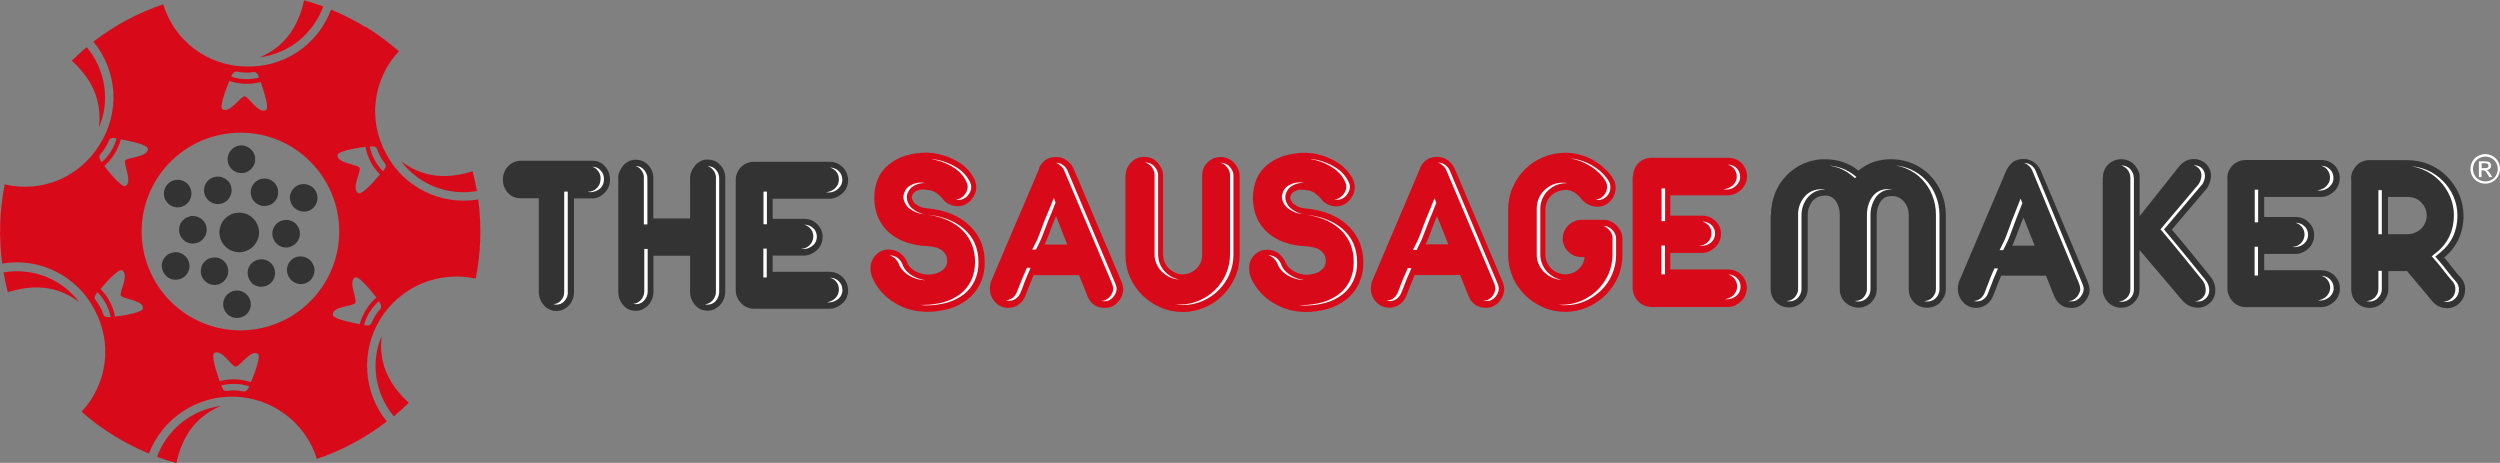
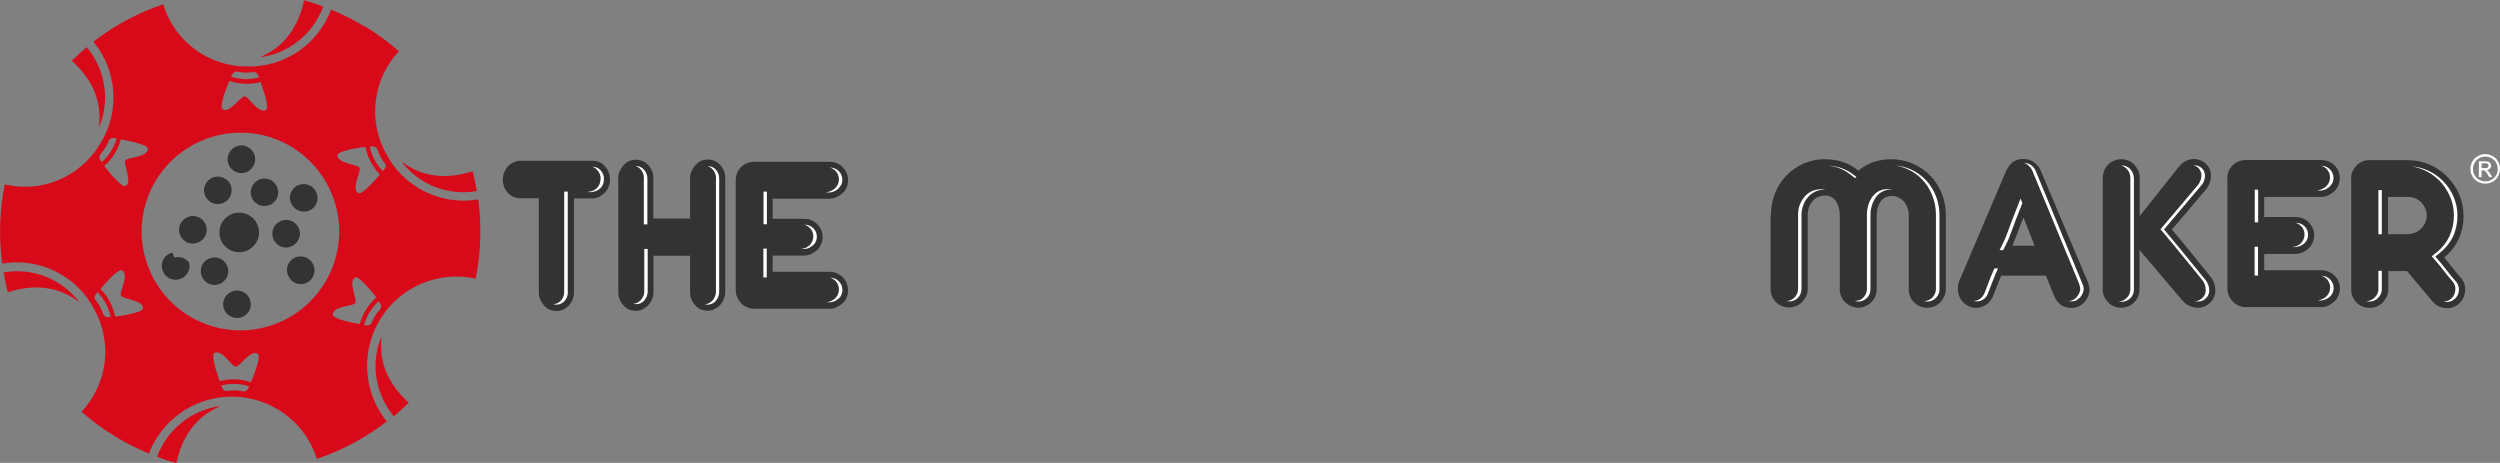
<svg xmlns="http://www.w3.org/2000/svg" viewBox="0 0 169.22 31.33" data-name="Layer 2" id="Layer_2">
  <rect x="0" y="0" width="169.22" height="31.33" fill="#808080" stroke="none" />
  <defs>
    <style>
      .cls-1 {
        fill: #333;
      }

      .cls-2 {
        fill: #d80a1a;
      }

      .cls-2, .cls-3 {
        fill-rule: evenodd;
      }

      .cls-3 {
        fill: #fff;
      }
    </style>
  </defs>
  <g data-name="Layer 2" id="Layer_2-2">
    <g>
      <path d="m35.23,13.42c-.16,0-.32-.03-.46-.09-.15-.06-.28-.16-.39-.28-.23-.24-.35-.57-.34-.9,0-.17.03-.33.09-.48.11-.3.34-.55.63-.68.15-.07.31-.11.47-.11h4.87c.16,0,.32.03.46.09.15.06.28.16.38.28.23.24.35.57.35.9,0,.17-.03.33-.09.49-.06.15-.15.28-.26.4-.11.11-.24.21-.38.28-.14.07-.3.11-.46.11h-1.25v6.35c0,.33-.12.66-.35.9-.11.12-.24.21-.38.28-.15.06-.3.09-.46.09-.16,0-.32-.03-.46-.1-.14-.06-.27-.15-.37-.27-.11-.12-.2-.26-.26-.41-.07-.16-.1-.33-.1-.5v-6.35h-1.24Zm14.57-1.22c0-.16.03-.33.09-.48.06-.15.15-.29.27-.41.12-.12.25-.21.41-.27.15-.06.32-.09.48-.09h5.11c.21,0,.41.05.59.15.18.1.34.24.45.41.11.17.18.37.2.57.02.21-.01.41-.09.6-.06.15-.15.28-.27.39-.12.11-.25.2-.4.27-.15.07-.32.11-.48.11h-3.86v1.36h2.13c.16,0,.33.03.48.09.15.06.29.15.4.27.12.11.21.25.28.4.06.15.1.31.09.48,0,.17-.03.33-.1.48-.06.15-.16.28-.27.39-.12.11-.25.2-.4.27-.15.07-.32.11-.48.11h-2.13v1.1h3.86c.21,0,.41.05.59.15.18.1.34.24.45.41.11.17.18.37.2.57.02.21-.01.41-.09.6-.06.15-.15.28-.27.39-.12.11-.25.2-.4.27-.15.07-.32.11-.48.11h-5.11c-.17,0-.33-.03-.48-.1-.15-.06-.28-.15-.39-.26-.11-.12-.21-.25-.27-.4-.07-.15-.11-.32-.11-.49v-7.45Zm-7.96-.11c0-.17.03-.34.1-.49.07-.15.15-.28.26-.41.1-.12.23-.21.37-.28.14-.07.3-.1.46-.1.16,0,.31.03.46.09.15.06.28.16.38.27.12.12.21.26.27.42.06.15.09.32.08.49v2.71h2.49v-2.71c0-.17.03-.34.1-.49.06-.15.15-.28.26-.41.1-.12.23-.21.37-.28.14-.07.3-.1.46-.1.16,0,.32.03.46.09.15.06.28.16.39.28.23.24.35.57.34.9v7.68c0,.17-.03.34-.1.5-.06.15-.15.29-.26.41-.11.11-.24.2-.38.27-.14.07-.3.1-.45.1-.16,0-.32-.03-.46-.09-.15-.06-.28-.16-.38-.28-.23-.24-.35-.57-.35-.9v-2.45h-2.48v2.45c0,.17-.03.34-.1.5-.06.15-.15.29-.26.41-.11.11-.24.2-.38.27-.14.07-.3.1-.45.1-.16,0-.32-.03-.46-.09-.15-.06-.28-.16-.38-.28-.23-.24-.35-.57-.35-.9v-7.68Z" class="cls-1" />
      <path d="m47.7,20.59c.07.02.14.03.21.03.1,0,.19-.02.28-.06.09-.04.18-.1.24-.17.08-.08.14-.18.18-.28.04-.1.07-.22.07-.33v-7.68c0-.11-.01-.22-.05-.33-.04-.11-.1-.2-.17-.28-.07-.08-.15-.14-.24-.18-.09-.04-.19-.06-.29-.06h-.03c.13.04.24.11.33.21.08.08.14.18.18.28.04.1.06.22.05.33v7.68c0,.11-.02.23-.07.33-.04.1-.1.2-.18.28-.07.07-.15.13-.24.17-.08.04-.16.06-.25.06m-3.9-5.39v-3.11c0-.11-.01-.22-.06-.33-.04-.1-.1-.2-.18-.28-.07-.08-.15-.14-.24-.18-.09-.04-.19-.06-.29-.06h-.03c.13.04.24.11.33.21.08.08.14.18.18.28.04.1.06.22.05.33v3.13h.23Zm-6.34,5.39c.06.02.13.03.19.03.1,0,.2-.02.29-.06.09-.04.18-.1.24-.18.08-.08.14-.18.18-.28.04-.1.06-.22.05-.33v-6.8h-.24v6.77c0,.11-.01.22-.05.33-.04.1-.1.2-.18.28-.06.07-.14.13-.22.17-.09.04-.18.06-.27.06m2.32-7.59c.15.03.31.02.46-.03.15-.04.28-.12.4-.23.07-.07.13-.16.17-.26.04-.1.06-.22.06-.33,0-.11-.01-.22-.05-.33-.04-.11-.1-.2-.18-.28-.07-.08-.15-.14-.24-.18-.09-.04-.19-.06-.29-.06h-.03c.13.04.25.11.33.21.08.08.14.18.18.28.04.1.06.22.05.33,0,.11-.02.22-.06.33-.06.16-.17.29-.31.39-.14.1-.31.15-.48.15m16.1.03c.21.04.42.02.61-.08.19-.09.34-.25.44-.44.05-.13.08-.26.06-.4-.01-.14-.06-.27-.13-.38-.08-.11-.18-.21-.3-.27s-.26-.1-.39-.09h-.01c.14.03.27.11.37.21.12.12.19.26.22.43.03.16.01.33-.05.48-.07.15-.19.29-.33.38s-.31.15-.48.16Zm.06,7.45c.18.02.36,0,.53-.07.11-.05.2-.11.29-.19.08-.07.14-.16.18-.26.04-.1.07-.21.06-.31,0-.11-.02-.22-.06-.32-.04-.1-.1-.19-.18-.27-.08-.08-.17-.14-.27-.18-.1-.04-.21-.06-.32-.06h-.01c.14.03.27.11.37.21.11.12.19.26.22.43.03.16.01.33-.05.48-.07.15-.17.28-.31.37-.13.09-.29.15-.45.17m-4.06-1.68v-1.95h-.23v1.95h.23Zm2.35-1.93c.17.02.35,0,.51-.07.1-.05.2-.11.29-.19.08-.07.14-.16.18-.26.04-.1.06-.2.06-.31,0-.11-.02-.21-.06-.31-.04-.1-.1-.19-.18-.26-.08-.08-.17-.14-.27-.18-.1-.04-.21-.06-.32-.06h-.02c.14.04.27.11.37.22.08.07.14.16.18.26.04.1.06.2.06.31,0,.11-.02.21-.06.31-.06.15-.16.28-.29.37-.13.1-.28.15-.44.16m-2.35-1.66v-2.21h-.23v2.21h.23Zm-9.05,5.38c.07.02.14.03.21.03.1,0,.19-.02.28-.06.09-.04.18-.1.24-.17.07-.08.13-.18.18-.28.04-.1.07-.22.07-.33v-2.9h-.23v2.87c0,.11-.02.23-.07.33-.04.1-.1.2-.18.28-.07.07-.15.13-.24.17-.08.04-.17.06-.25.06Z" class="cls-3" />
-       <path d="m61.42,17.82c.12.23.3.41.53.53.25.14.52.22.8.24.06,0,.17,0,.31-.02.16-.02.31-.06.46-.12.16-.07.3-.16.41-.29.12-.14.18-.31.18-.5,0-.16-.03-.32-.12-.46-.07-.12-.18-.22-.3-.3-.13-.08-.28-.14-.43-.17-.17-.04-.35-.06-.52-.07-.48-.02-.96-.1-1.41-.26-.41-.14-.8-.36-1.13-.64-.32-.28-.58-.62-.75-1.01-.19-.43-.28-.9-.27-1.38,0-.44.08-.87.25-1.28.16-.37.41-.69.73-.95.33-.27.71-.47,1.12-.6.47-.14.97-.21,1.46-.21.02,0,.15.01.38.03.29.03.57.1.85.19.36.12.71.29,1.03.5.37.24.68.58.9.96.05.09.09.19.12.29.04.12.06.25.06.38,0,.15-.03.3-.09.44-.06.15-.15.29-.25.41-.11.13-.25.23-.4.31-.16.08-.33.12-.51.12-.19,0-.38-.04-.55-.12-.17-.07-.33-.19-.44-.34-.13-.17-.29-.31-.47-.44-.19-.13-.41-.2-.64-.21-.27-.06-.55-.02-.79.13-.06.04-.11.1-.15.16-.04.06-.06.14-.07.21,0,.1.04.2.09.28.05.09.12.16.21.21.21.16.46.25.73.26.51.04,1.02.15,1.51.33.46.17.88.41,1.25.73.36.31.64.68.84,1.11.21.46.31.97.3,1.48.01.51-.09,1.01-.31,1.47-.2.41-.49.77-.85,1.05-.37.29-.8.5-1.25.63-.5.14-1.01.21-1.53.21-.1,0-.3-.02-.6-.05-.35-.05-.69-.14-1.01-.28-.41-.18-.79-.41-1.12-.7-.41-.37-.74-.82-.95-1.33-.07-.19-.11-.38-.11-.58,0-.17.02-.33.09-.49.06-.15.15-.3.27-.42.11-.12.25-.21.4-.28.15-.06.31-.09.48-.09.29,0,.58.09.8.27.22.17.38.4.48.67m49.1-5.89c0-.17.03-.33.09-.49.06-.15.16-.3.27-.41.12-.12.26-.21.41-.27s.32-.09.49-.09h5.18c.17,0,.33.03.49.09.15.06.3.16.41.27.12.12.21.26.28.41.06.16.09.32.09.49,0,.17-.03.33-.1.48-.06.15-.16.29-.28.41-.12.11-.26.21-.41.28-.15.07-.32.11-.49.11h-3.91v1.38h2.16c.17,0,.33.03.49.09.15.06.29.16.41.27.12.11.22.25.28.4.06.15.1.32.09.48,0,.17-.03.33-.1.48-.06.15-.16.29-.28.41-.12.11-.26.21-.4.28-.15.07-.32.11-.49.11h-2.16v1.12h3.91c.17,0,.33.03.49.09s.3.16.41.27c.12.12.21.26.28.41.06.15.09.32.09.49,0,.17-.03.33-.1.48-.06.15-.16.29-.28.41-.12.11-.26.21-.4.28-.15.07-.32.11-.49.11h-5.18c-.17,0-.34-.03-.49-.1-.15-.06-.28-.15-.4-.27-.12-.12-.21-.25-.28-.41-.07-.16-.11-.33-.11-.5v-7.56Zm-1.98,2.94c.18,0,.35.04.51.12.15.08.28.18.4.31.11.12.2.26.26.41.06.13.09.28.09.42v1.13c0,.51-.1,1.02-.31,1.49-.2.45-.48.87-.83,1.21-.36.35-.77.63-1.23.83-.47.2-.98.31-1.5.31s-1.03-.1-1.5-.31c-.46-.2-.88-.48-1.23-.83-.35-.35-.64-.76-.83-1.21-.2-.47-.31-.98-.31-1.49v-3.09c0-.52.1-1.03.31-1.5.2-.46.48-.87.83-1.22.35-.35.77-.63,1.23-.82.47-.2.98-.3,1.5-.3.32,0,.63.04.94.12.31.08.6.2.88.34.27.15.53.32.76.53.23.2.43.42.6.67.1.14.17.29.2.45.04.16.04.33.01.5-.03.16-.09.32-.18.46-.09.14-.21.26-.34.36-.13.1-.29.17-.45.2-.16.03-.33.03-.5,0-.33-.07-.62-.24-.83-.5-.13-.17-.29-.32-.47-.44-.19-.12-.41-.18-.63-.17-.18,0-.36.04-.52.11-.16.07-.3.16-.43.28-.12.12-.22.26-.28.41-.07.16-.1.34-.1.51v3.09c0,.18.04.35.11.51.07.16.17.3.29.41.12.12.26.21.42.28.16.07.34.11.51.11.33,0,.65-.12.9-.34.24-.21.39-.51.42-.83h-.21c-.17,0-.33-.03-.49-.09-.15-.06-.29-.16-.41-.28-.12-.12-.22-.26-.28-.41-.07-.16-.1-.32-.09-.49,0-.16.03-.32.1-.47.13-.31.38-.55.68-.68.15-.07.32-.1.49-.1h1.52Zm-12.45-3.5c.1-.23.26-.43.46-.57.21-.14.46-.2.72-.19.25,0,.5.07.7.22.2.14.35.33.46.54l3.26,7.69c.07.16.1.33.11.5,0,.15-.03.3-.09.44-.06.15-.15.29-.25.41-.11.12-.24.23-.39.3-.16.08-.34.12-.52.11-.26.01-.51-.06-.72-.2-.2-.15-.35-.34-.44-.57l-.58-1.44h-3.07c-.12.28-.22.52-.3.72-.08.2-.17.44-.28.72-.1.23-.27.43-.47.57-.2.13-.43.2-.67.2-.22,0-.44-.05-.63-.17-.17-.11-.31-.25-.42-.42-.11-.17-.17-.36-.19-.57-.02-.2,0-.41.06-.6l3.27-7.69Zm1.16,3.24c-.02.05-.07.16-.14.34-.07.17-.15.36-.22.57s-.15.41-.23.6c-.08.19-.14.33-.18.41h1.53l-.77-1.93Zm-10.22,3.21c.11.23.3.41.53.53.25.14.52.22.8.24.06,0,.17,0,.31-.02.16-.02.31-.06.46-.12.16-.07.3-.17.41-.29.12-.14.18-.31.18-.5,0-.16-.03-.32-.12-.46-.07-.12-.18-.22-.3-.3-.13-.08-.28-.14-.43-.17-.17-.04-.35-.06-.52-.07-.48-.02-.96-.1-1.41-.26-.41-.14-.8-.36-1.13-.64-.32-.28-.58-.62-.75-1.01-.18-.43-.28-.9-.27-1.38,0-.44.08-.87.25-1.28.16-.37.41-.69.73-.95.33-.27.71-.47,1.12-.6.47-.14.97-.21,1.46-.21.02,0,.15.01.38.03.29.03.57.1.85.19.36.12.71.29,1.02.5.37.24.68.58.9.96.05.09.09.19.12.29.04.12.06.25.06.38,0,.15-.03.3-.09.44-.06.15-.15.29-.25.41-.11.13-.25.23-.4.31-.16.08-.33.12-.51.12-.19,0-.38-.04-.55-.12-.17-.07-.33-.19-.44-.34-.14-.17-.29-.31-.47-.44-.19-.13-.41-.2-.64-.21-.27-.06-.55-.02-.79.13-.06.04-.11.1-.15.16-.04.06-.06.14-.07.21,0,.1.04.2.09.28.05.09.12.16.21.21.21.16.46.25.73.26.51.04,1.02.15,1.51.33.46.17.88.41,1.25.73.36.31.64.68.84,1.11.21.46.32.97.31,1.48.01.51-.1,1.01-.31,1.47-.2.41-.49.77-.85,1.05-.37.29-.8.5-1.25.63-.5.14-1.01.21-1.53.21-.1,0-.3-.02-.6-.05-.35-.05-.69-.14-1.01-.28-.41-.18-.79-.41-1.12-.7-.41-.37-.74-.82-.95-1.33-.07-.19-.1-.38-.11-.58,0-.17.02-.33.08-.49.06-.15.15-.3.27-.42.11-.12.25-.21.4-.28.15-.06.31-.09.47-.09.29,0,.58.09.8.27.22.18.38.4.48.67m-10.86-5.95c0-.21.05-.41.15-.6.1-.18.24-.34.41-.46.17-.12.37-.19.58-.21.21-.02.42.01.61.09.15.06.29.16.4.28.11.12.21.26.28.41.07.15.11.32.11.49v5.37c0,.18.04.35.11.51.07.16.17.3.29.41.12.12.27.21.42.28.16.07.34.11.51.11s.35-.04.51-.11c.16-.07.3-.17.42-.28.12-.12.22-.26.28-.41.07-.16.1-.34.1-.51v-5.37c0-.17.03-.34.09-.49.06-.16.16-.3.28-.41.18-.18.4-.3.65-.34.25-.05.5-.02.73.08.15.06.29.16.41.28.11.12.21.26.27.41.07.15.11.32.11.49v5.37c0,.51-.1,1.02-.31,1.49-.4.92-1.13,1.65-2.05,2.04-.47.2-.98.31-1.5.31s-1.03-.1-1.5-.31c-.46-.2-.88-.48-1.23-.83-.35-.35-.64-.76-.83-1.21-.21-.47-.31-.98-.31-1.49v-5.37Zm-5.87-.5c.1-.23.26-.43.46-.57.21-.14.46-.2.72-.19.25,0,.5.07.7.22.2.14.35.33.46.54l3.26,7.69c.07.16.1.33.11.5,0,.15-.03.3-.09.44-.06.15-.15.29-.25.41-.11.12-.24.23-.39.3-.16.08-.34.12-.52.11-.26.01-.51-.06-.72-.2-.2-.15-.35-.34-.44-.57l-.58-1.44h-3.07c-.12.28-.22.52-.3.72-.08.2-.17.44-.28.72-.1.23-.27.43-.47.57-.2.13-.43.2-.67.2-.22,0-.44-.05-.63-.17-.17-.11-.31-.25-.42-.42-.11-.17-.17-.36-.19-.57-.02-.2,0-.41.06-.6l3.28-7.69Zm1.16,3.24c-.02.05-.07.16-.14.34-.07.17-.15.36-.22.57-.08.21-.15.41-.23.6-.08.19-.13.33-.18.41h1.53l-.76-1.93Z" class="cls-2" />
-       <path d="m74.5,20.36c.08.02.17.03.25.03.11,0,.23-.02.33-.07.1-.05.19-.12.26-.2.07-.09.14-.18.18-.29.04-.09.06-.18.06-.27,0-.12-.03-.24-.08-.35l-3.25-7.68c-.07-.15-.18-.28-.32-.37-.13-.1-.29-.14-.45-.14h-.02c.09.02.17.06.24.12.14.1.25.23.32.37l3.25,7.68c.04.11.07.23.08.35,0,.09-.02.19-.06.27-.04.11-.1.2-.18.29-.07.08-.16.15-.26.2-.1.05-.22.07-.33.07h-.02Zm-12.21.28c.14.02.28.03.42.03.48,0,.95-.06,1.41-.19.4-.11.78-.3,1.11-.55.31-.24.56-.55.73-.9.19-.4.28-.84.27-1.28,0-.45-.08-.89-.26-1.3-.17-.37-.42-.7-.74-.97-.33-.28-.71-.5-1.12-.65-.43-.16-.88-.26-1.33-.3.38.05.74.14,1.1.27.41.15.79.37,1.12.65.31.27.56.6.73.97.18.41.27.85.27,1.3,0,.44-.08.88-.27,1.28-.17.35-.42.66-.73.9-.33.25-.71.44-1.11.55-.46.13-.93.19-1.41.19-.06,0-.12,0-.18,0m46.25-5.36h-.04s.08.03.12.05c.11.06.2.13.28.22.08.08.14.18.18.28.04.08.06.17.06.26v1.13c0,.45-.09.9-.27,1.32-.18.41-.43.77-.74,1.08-.32.31-.69.56-1.1.74-.42.18-.87.27-1.33.27-.09,0-.18,0-.26,0,.16.02.33.03.5.03.46,0,.91-.09,1.33-.27.41-.18.78-.43,1.1-.74.32-.31.57-.68.74-1.08.18-.42.27-.87.27-1.32v-1.13c0-.09-.02-.18-.06-.26-.04-.1-.1-.2-.18-.28-.08-.09-.18-.16-.29-.22-.09-.05-.2-.07-.3-.07m-20.64,5.36c.14.02.28.03.42.03.48,0,.95-.06,1.41-.19.4-.11.78-.3,1.11-.55.31-.24.56-.55.73-.9.19-.4.28-.84.27-1.28,0-.45-.08-.89-.26-1.3-.17-.37-.42-.7-.73-.97-.33-.28-.71-.5-1.12-.65-.43-.16-.88-.26-1.33-.3.38.05.74.14,1.1.27.41.15.79.37,1.12.65.31.27.56.6.73.97.18.41.27.85.26,1.3.01.44-.08.88-.27,1.28-.17.35-.42.66-.73.9-.33.25-.71.44-1.11.55-.46.13-.93.19-1.41.19-.06,0-.12,0-.18,0m-8.36-.03c.16.02.33.03.49.03.46,0,.91-.09,1.33-.27.82-.35,1.48-1,1.83-1.82.18-.42.27-.87.27-1.32v-5.37c0-.11-.02-.21-.07-.31-.05-.11-.12-.21-.2-.29-.07-.08-.16-.14-.26-.18-.1-.04-.21-.07-.32-.07h-.03s.08.02.12.04c.1.04.19.1.26.18.08.09.15.18.2.29.05.1.07.2.07.31v5.37c0,.45-.09.9-.27,1.32-.35.82-1.01,1.47-1.83,1.82-.42.18-.87.27-1.33.27-.09,0-.17,0-.26,0m37.1-7.81c.21.04.42.02.61-.08.19-.09.34-.25.44-.44.05-.13.08-.26.06-.4-.01-.14-.06-.27-.13-.38-.08-.11-.18-.21-.3-.27-.12-.06-.26-.1-.39-.09h-.01c.14.03.27.11.37.21.08.08.14.17.18.27s.06.21.06.32c0,.11-.02.21-.06.31-.07.15-.19.29-.33.38-.14.09-.31.15-.48.16m.06,7.45c.18.02.36,0,.53-.07.1-.05.2-.11.29-.19.08-.07.14-.16.18-.26.05-.13.07-.26.06-.4-.01-.14-.06-.27-.13-.38-.08-.11-.18-.21-.3-.27-.12-.06-.25-.1-.39-.09h-.01c.14.03.27.11.37.21.11.12.19.27.22.43.03.16.01.33-.05.48-.07.15-.17.28-.31.37-.13.09-.29.15-.45.17m-4.06-1.68v-1.95h-.24v1.95h.24Zm2.35-1.93c.14.02.29,0,.43-.04.14-.04.26-.12.37-.22.07-.07.14-.16.18-.26.04-.1.06-.21.06-.31,0-.11-.02-.21-.06-.31-.04-.1-.1-.19-.18-.26-.08-.08-.17-.14-.27-.18-.1-.04-.21-.06-.32-.06h-.02c.14.04.27.11.37.22.08.07.14.16.18.26.04.1.06.2.06.31,0,.11-.02.21-.06.31-.06.15-.16.28-.29.37-.13.1-.29.15-.44.16m-2.35-1.66v-2.21h-.24v2.21h.24Zm-16.82,1.95l.29-.59c.06-.12.11-.26.16-.38.08-.2.15-.4.23-.59.07-.2.15-.39.23-.59.04-.11.09-.22.14-.33.1-.24.19-.47.28-.71-.04-.1-.08-.2-.12-.31-.13.33-.26.66-.4.99-.04.11-.09.22-.14.33-.08.19-.15.39-.23.59-.07.2-.15.4-.22.59-.05.12-.1.26-.16.38l-.31.62h.24Zm-2.04,3.43c.07.02.15.03.22.03.16,0,.31-.04.44-.13.14-.09.25-.22.32-.38.1-.23.19-.46.28-.7.09-.25.2-.5.31-.74.04-.09.08-.19.12-.28h-.25c-.04.08-.07.17-.11.25-.11.24-.21.49-.31.74-.09.23-.18.47-.27.7-.07.15-.18.29-.32.38-.13.08-.28.13-.43.13m6.52,0c.08.02.17.03.25.03.11,0,.23-.02.33-.07.1-.05.19-.12.26-.2.07-.09.14-.18.18-.29.04-.09.06-.18.06-.27,0-.12-.03-.24-.08-.35-1.08-2.56-2.17-5.12-3.25-7.68-.07-.15-.18-.28-.32-.37-.13-.1-.29-.14-.45-.14h-.02c.09.02.17.06.24.12.14.1.25.22.32.37,1.08,2.56,2.17,5.12,3.25,7.68.04.11.07.23.08.35,0,.09-.02.19-.06.27-.04.11-.1.2-.18.29-.07.08-.16.15-.26.2-.1.05-.22.07-.33.07h-.02m-37.75-5.85c-.28-.04-.55-.15-.78-.33-.14-.09-.25-.21-.33-.36-.08-.14-.13-.3-.13-.47,0-.14.04-.27.11-.39.06-.12.15-.23.26-.31.29-.21.66-.3,1.02-.24-.05,0-.1-.01-.15-.02-.19-.04-.38-.04-.57,0-.19.04-.37.12-.53.23-.11.08-.2.19-.26.31-.06.12-.1.25-.11.39,0,.16.05.32.13.47.08.14.19.27.33.36.28.21.61.33.95.35h.06m2.08-1c.07.02.14.03.21.03.11,0,.22-.02.32-.08.1-.05.2-.12.27-.21.08-.09.14-.18.18-.29.04-.09.06-.18.06-.27,0-.08,0-.16-.04-.24-.03-.08-.06-.16-.1-.23-.18-.32-.44-.6-.75-.81-.29-.19-.6-.34-.93-.45-.24-.09-.5-.14-.76-.17h-.1c.21.03.42.08.62.15.33.11.64.26.93.45.31.21.57.48.75.81.04.08.07.15.1.23.03.08.04.16.04.24,0,.09-.02.19-.06.27-.04.11-.1.2-.18.29-.08.09-.17.16-.27.21-.09.05-.19.07-.29.07m-2.12,5.47h-.02c-.34-.02-.68-.12-.98-.29-.3-.16-.55-.41-.71-.72,0,0,0,0,0-.01,0,0,0-.01,0-.02-.07-.19-.19-.36-.35-.49-.09-.07-.19-.12-.3-.15.19,0,.38.05.54.17.16.13.28.3.35.49,0,0,0,.01,0,.02,0,0,0,0,0,.01.15.31.4.56.71.72.24.13.5.22.77.26m43.11-.02c-.21,0-.42-.06-.62-.14-.2-.09-.38-.21-.54-.36-.16-.15-.29-.34-.38-.54-.1-.22-.15-.45-.14-.69v-3.09c0-.23.04-.46.13-.68.09-.21.22-.4.38-.56.16-.15.35-.28.55-.37.22-.1.45-.14.69-.14.11,0,.22,0,.33.03-.03,0-.06,0-.09,0-.24,0-.47.05-.69.14-.2.09-.39.21-.55.37-.16.16-.29.35-.38.56-.09.21-.13.44-.13.68v3.09c0,.24.05.47.15.69.09.2.22.39.38.54.16.15.34.27.54.36.12.05.25.09.38.12m2.29-5.43h.03c.11.03.22.03.32,0,.11-.02.21-.07.29-.13.09-.06.17-.14.23-.24.06-.09.1-.2.12-.31.02-.11.02-.23,0-.34-.03-.11-.07-.21-.14-.31-.15-.22-.33-.42-.52-.59-.21-.18-.44-.34-.69-.47-.25-.13-.51-.24-.79-.31-.2-.05-.4-.09-.6-.1.12.02.25.04.37.08.27.07.54.17.79.31.25.13.48.29.69.47.2.17.38.37.52.59.07.09.12.2.14.31.03.11.03.22,0,.34-.02.11-.06.22-.12.31-.06.09-.14.17-.23.24-.12.09-.27.14-.42.15m-19.75.98c-.28-.04-.55-.15-.78-.33-.14-.09-.25-.21-.33-.36-.08-.14-.13-.3-.13-.47,0-.14.04-.27.11-.39.06-.12.15-.23.26-.31.29-.21.66-.3,1.02-.24-.05,0-.1-.01-.15-.02-.19-.04-.38-.04-.57,0-.19.04-.37.12-.53.23-.11.08-.2.19-.26.31-.06.12-.1.25-.11.39,0,.16.05.32.13.47.08.14.19.27.33.36.28.21.61.33.95.35h.06m2.09-1c.07.02.14.03.21.03.11,0,.22-.02.32-.08.1-.05.2-.12.27-.21.07-.09.13-.18.18-.29.04-.09.06-.18.06-.27,0-.08,0-.16-.04-.24-.03-.08-.06-.16-.1-.23-.18-.32-.44-.6-.75-.81-.29-.19-.6-.34-.93-.45-.25-.09-.5-.14-.76-.17h-.1c.21.03.42.08.62.15.33.11.64.26.93.45.31.21.57.48.75.81.04.08.07.15.1.23.02.08.04.16.04.24,0,.09-.02.19-.06.27-.04.11-.1.2-.18.29-.08.09-.17.16-.27.21-.09.05-.19.07-.29.07m-2.12,5.47h-.02c-.34-.02-.68-.12-.98-.29-.31-.16-.55-.41-.71-.72h0s0-.02,0-.03c-.07-.19-.2-.36-.35-.49-.09-.07-.19-.12-.3-.15.19,0,.38.05.54.17.16.13.28.3.35.49,0,0,0,.01,0,.02,0,0,0,0,0,.01.15.31.4.56.71.72.24.13.5.22.77.26m-8.39-.03c-.21,0-.42-.06-.62-.14-.2-.09-.38-.21-.54-.36-.16-.15-.29-.34-.38-.54-.1-.22-.15-.45-.14-.69v-5.37c0-.11-.02-.21-.07-.31-.05-.11-.12-.21-.2-.29-.08-.08-.16-.14-.26-.18-.04-.02-.08-.03-.12-.04h.04c.11,0,.22.02.32.07.1.04.19.1.26.18.08.09.15.18.2.29.04.1.07.2.07.31v5.37c0,.24.05.47.14.69.09.2.22.39.38.54.16.15.34.27.54.36.12.05.25.09.38.12Zm-9.71-2.02c.1-.2.2-.39.29-.59.06-.12.11-.26.16-.38.08-.2.15-.4.23-.59.07-.2.15-.39.23-.59.04-.11.09-.22.14-.33.09-.24.19-.47.28-.71-.04-.1-.08-.2-.12-.31l-.4.99c-.04.11-.09.22-.14.33-.08.19-.16.39-.23.59-.07.2-.15.4-.22.59-.05.12-.1.26-.16.38l-.31.61h.24Zm-2.04,3.43c.07.02.15.03.22.03.16,0,.31-.04.44-.13.14-.09.25-.23.32-.38.1-.23.19-.46.27-.7.1-.25.2-.5.31-.74.04-.09.08-.18.12-.28h-.25c-.04.09-.07.17-.11.25-.11.24-.21.49-.31.74-.09.23-.18.47-.28.7-.07.15-.18.29-.32.38-.13.08-.28.13-.43.13" class="cls-3" />
      <path d="m119.87,14.57c0-.5.09-1,.27-1.47.17-.45.43-.85.76-1.2s.73-.62,1.16-.82c.46-.2.96-.31,1.47-.3.43,0,.85.06,1.25.2.37.13.71.32,1.01.57.29-.24.62-.43.98-.57.89-.3,1.85-.27,2.72.1.44.19.84.47,1.17.81.33.35.59.75.77,1.2.19.47.28.97.28,1.47v5.02c0,.17-.04.34-.11.49-.07.15-.16.28-.27.4-.23.23-.55.36-.88.36-.17,0-.33-.03-.48-.09-.15-.06-.29-.15-.41-.27-.12-.12-.21-.26-.27-.41-.06-.15-.09-.32-.09-.48v-5.02c0-.33-.11-.66-.32-.91-.1-.12-.23-.22-.38-.29-.15-.07-.31-.1-.47-.09-.15,0-.29.03-.42.09-.13.07-.24.17-.32.29-.18.27-.26.59-.26.91v5.02c0,.25-.07.49-.21.69-.14.21-.33.37-.56.46-.23.1-.48.12-.72.07-.24-.05-.47-.17-.64-.34-.12-.11-.21-.25-.28-.41-.06-.15-.1-.32-.09-.48v-5.04c0-.32-.08-.64-.26-.91-.08-.12-.19-.22-.32-.29-.13-.07-.27-.1-.42-.09-.16,0-.32.03-.47.09-.15.07-.28.17-.38.29-.21.26-.32.58-.32.91v5.03c0,.17-.04.34-.11.49-.07.15-.16.28-.27.4-.12.11-.25.2-.4.26-.15.06-.31.1-.48.1-.16,0-.33-.03-.48-.09s-.29-.15-.41-.27c-.12-.12-.21-.26-.27-.41s-.09-.32-.09-.48v-5.02Zm30.89-2.49c0-.17.03-.33.09-.48.06-.15.15-.29.27-.41.12-.12.26-.21.41-.27.15-.06.32-.09.48-.09h5.11c.25,0,.49.07.7.2.21.14.37.33.46.56.1.23.12.48.07.72-.05.24-.17.47-.35.64-.12.11-.25.2-.4.27-.15.07-.32.11-.48.11h-3.86v1.36h2.13c.16,0,.33.03.48.09.15.06.29.15.4.27.12.11.21.25.28.4.06.15.1.31.09.48,0,.16-.03.33-.1.48-.06.15-.16.29-.27.4-.12.11-.25.2-.4.27-.15.07-.32.11-.48.11h-2.13v1.1h3.86c.25,0,.49.07.7.2.21.14.37.33.47.56.1.23.12.48.07.72-.05.24-.17.47-.35.64-.12.11-.25.2-.4.27-.15.07-.32.11-.48.11h-5.11c-.17,0-.33-.03-.48-.1-.15-.06-.28-.15-.39-.26-.11-.12-.21-.25-.27-.4-.07-.15-.11-.32-.11-.49v-7.45Zm8.38,0c0-.17.03-.33.1-.48.07-.15.16-.28.27-.4.11-.12.25-.21.4-.27.15-.06.31-.1.48-.09h2.56c.5,0,.99.09,1.45.28.46.19.88.47,1.23.82.34.35.62.75.82,1.2.2.46.3.96.3,1.47,0,.55-.11,1.09-.34,1.59-.23.48-.56.9-.97,1.23.19.22.38.45.56.69.18.24.37.46.56.67.2.22.31.51.3.81,0,.17-.03.33-.09.48-.06.15-.15.29-.27.41-.11.12-.25.22-.4.28-.15.06-.32.1-.48.09-.18,0-.35-.04-.51-.11s-.3-.17-.42-.3l-1.76-2.1h-1.27v1.24c0,.17-.04.34-.11.49-.07.15-.16.28-.27.4-.23.23-.55.36-.88.36-.17,0-.33-.03-.48-.09-.15-.06-.29-.15-.41-.27-.12-.12-.21-.26-.27-.41-.06-.15-.09-.32-.09-.48v-7.51Zm2.5,1.25v2.52h1.31c.17,0,.35-.03.51-.1.15-.06.29-.15.41-.26.12-.11.21-.25.28-.4.07-.15.11-.32.11-.49,0-.17-.03-.33-.09-.49-.07-.15-.16-.29-.28-.41-.12-.12-.26-.22-.42-.28-.16-.06-.33-.09-.5-.09h-1.31Zm-19.3-1.31c0-.21.05-.41.14-.59.1-.18.24-.34.41-.45.17-.11.37-.18.57-.2.2-.02.41.01.6.09.15.06.29.15.4.27.11.12.2.25.27.4.07.15.11.32.1.48v2.61l2.65-3.34c.99-1.24,2.89-.1,1.9,1.46l-2.37,2.79c.89,1.04,1.65,2,2.57,3.13.26.29.39.67.37,1.05,0,.16-.05.32-.12.46-.07.14-.17.27-.3.37-.17.15-.38.24-.6.27-.18.02-.37,0-.55-.05-.16-.05-.32-.13-.45-.23-.11-.09-.21-.2-.3-.31l-2.81-3.31v2.66c0,.17-.03.33-.09.48-.06.15-.16.29-.28.41-.12.12-.25.21-.4.27-.15.06-.31.09-.48.09-.17,0-.33-.03-.48-.1-.15-.06-.28-.15-.39-.26-.11-.12-.21-.25-.27-.4-.07-.15-.11-.32-.1-.49v-7.57Zm-6.52-.5c.1-.22.26-.42.45-.57.21-.13.46-.2.71-.19.25,0,.49.07.69.22.19.14.35.32.45.54l3.21,7.59c.06.16.1.33.11.5,0,.15-.03.29-.09.43-.06.15-.15.28-.25.4-.11.12-.24.22-.38.29-.16.08-.34.12-.51.11-.25.01-.5-.06-.71-.2-.19-.14-.34-.34-.44-.56l-.57-1.42h-3.03c-.12.27-.22.51-.29.71-.07.2-.17.44-.28.71-.1.23-.26.42-.47.56-.2.13-.43.2-.66.2-.22,0-.43-.05-.62-.17-.17-.11-.31-.25-.42-.42-.11-.17-.17-.36-.19-.56-.02-.2,0-.4.06-.6l3.23-7.59Zm1.15,3.2c-.02.05-.07.16-.14.33-.07.17-.14.36-.22.57-.07.21-.15.4-.23.6-.07.19-.13.33-.17.41h1.51l-.75-1.9Z" class="cls-1" />
      <path d="m165.4,20.41c.07.02.14.03.21.03.11,0,.22-.02.32-.06s.19-.11.27-.19c.08-.08.14-.17.18-.27s.06-.21.06-.32c0-.19-.06-.38-.19-.53-.2-.22-.4-.46-.58-.7-.17-.23-.36-.45-.54-.67l-.29-.33.34-.28c.36-.29.66-.66.86-1.08.2-.44.3-.92.3-1.41,0-.45-.09-.89-.27-1.3-.17-.4-.42-.76-.73-1.07-.31-.31-.67-.55-1.07-.72-.33-.14-.69-.23-1.05-.25.28.04.55.12.81.23.4.17.76.41,1.07.72.31.31.55.67.73,1.07.18.41.27.85.27,1.3,0,.49-.1.97-.3,1.41-.2.42-.49.79-.86,1.08-.11.09-.23.18-.34.28l.29.33c.19.22.37.44.54.67.18.24.38.47.58.7.13.15.2.34.19.53,0,.11-.02.22-.06.32-.04.1-.1.2-.18.27-.07.08-.16.14-.25.18-.1.04-.2.06-.3.06m-20.98-8.39c0-.1-.02-.21-.06-.3-.05-.1-.11-.2-.19-.29-.07-.07-.16-.13-.26-.17-.1-.04-.2-.06-.31-.06h-.04s.08.02.11.04c.1.04.18.1.26.17.08.08.15.18.19.29.04.09.07.2.07.3v7.57c0,.11-.02.22-.06.32-.04.1-.1.19-.18.27-.07.07-.16.13-.25.18-.1.04-.2.06-.3.06.14.04.29.03.42,0,.14-.04.26-.11.37-.21.08-.08.14-.17.18-.27.04-.1.06-.21.06-.32v-7.57Zm4.63.48c.47-.77-.01-1.34-.57-1.31.44.12.73.63.33,1.28l-2.58,3.05c.08.09.16.18.23.27.87,1.03,1.71,2.08,2.56,3.12.19.21.28.48.27.76,0,.1-.02.2-.07.29s-.11.17-.19.24c-.11.09-.24.16-.37.18-.04,0-.07,0-.11,0,.11.03.23.03.35.02.14-.02.27-.09.37-.18.08-.06.14-.14.19-.24.04-.09.07-.19.07-.29.01-.28-.09-.55-.27-.76-.85-1.04-1.69-2.09-2.56-3.12-.08-.09-.15-.18-.23-.28.86-1.02,1.72-2.03,2.58-3.05m7.78.4c.21.04.42.02.61-.08.19-.09.34-.25.44-.44.04-.1.06-.21.06-.31,0-.11-.02-.22-.06-.32-.04-.1-.1-.19-.18-.27-.08-.08-.17-.14-.27-.18-.1-.04-.21-.06-.32-.06h-.01c.14.04.27.11.37.21.11.12.19.27.22.43.03.16.01.33-.05.48-.08.15-.19.29-.33.38-.14.09-.31.15-.48.16m.06,7.45c.18.03.36,0,.53-.07.1-.05.2-.11.29-.19.07-.07.13-.16.18-.26.04-.1.07-.21.06-.31,0-.11-.02-.22-.06-.32-.04-.1-.1-.19-.18-.27-.08-.08-.17-.14-.27-.18-.1-.04-.21-.06-.32-.06h-.01c.14.03.27.11.37.21.11.12.19.27.22.43s.01.33-.05.48c-.07.15-.17.28-.31.37-.13.09-.29.15-.45.17m-4.06-1.68v-1.95h-.23v1.95h.23Zm2.35-1.93c.14.02.29,0,.43-.04.14-.04.26-.12.37-.22.08-.07.14-.16.18-.26.04-.1.06-.2.06-.31,0-.11-.02-.21-.06-.31-.04-.1-.1-.19-.18-.26-.08-.08-.17-.14-.27-.18-.1-.04-.21-.06-.32-.06h-.02c.14.04.27.11.37.22.08.07.14.16.18.26.04.1.06.2.06.31,0,.11-.02.21-.06.31-.06.15-.16.28-.29.37-.13.1-.28.15-.44.16m-2.35-1.66v-2.21h-.23v2.21h.23Zm-17.26,1.89c.1-.2.19-.39.29-.59.06-.12.11-.26.16-.38.08-.2.15-.4.22-.59.07-.2.14-.39.22-.59.04-.11.09-.22.13-.33.09-.24.18-.47.28-.71-.04-.1-.08-.2-.12-.31l-.39.99c-.04.11-.09.22-.13.33-.08.19-.15.39-.22.59-.07.2-.15.4-.22.59-.05.12-.1.26-.16.38-.1.2-.2.41-.3.61h.24Zm-2,3.43c.07.02.14.03.22.03.15,0,.31-.04.43-.13.14-.09.25-.22.31-.38.09-.23.18-.46.27-.7.09-.25.2-.5.3-.74.04-.09.08-.18.12-.28h-.24l-.11.25c-.11.24-.21.49-.3.74-.09.23-.18.47-.27.7-.07.15-.17.28-.31.38-.12.08-.27.13-.42.13m6.38,0c.08.02.16.03.25.03.11,0,.22-.02.32-.07.1-.05.18-.12.26-.2.07-.09.13-.18.18-.29.04-.09.06-.18.06-.27,0-.12-.03-.24-.08-.35-1.06-2.56-2.12-5.12-3.18-7.68-.07-.15-.18-.28-.31-.37-.13-.09-.29-.14-.45-.14h-.02c.09.02.17.06.24.12.13.1.24.22.31.37,1.06,2.56,2.12,5.12,3.18,7.68.04.11.07.23.08.35,0,.09-.02.19-.06.27-.04.1-.1.2-.18.29-.07.08-.16.15-.26.2-.1.05-.21.07-.32.07h-.02Zm-19.07,0c.07.02.15.03.22.03.11,0,.21-.02.31-.06.1-.04.19-.1.26-.17.08-.08.14-.17.18-.27.04-.1.07-.21.07-.32v-5.02c0-.43.14-.85.41-1.18.14-.17.32-.31.52-.41.2-.09.43-.14.65-.13h.05c-.09-.02-.19-.03-.28-.03-.22,0-.45.04-.65.13-.2.09-.38.23-.52.41-.27.33-.42.75-.41,1.18v5.03c0,.11-.02.22-.07.32-.04.1-.11.19-.18.27-.08.07-.16.13-.26.17-.1.04-.2.06-.3.06m4.67,0c.07.02.14.03.21.03.11,0,.22-.02.32-.06.1-.04.19-.1.27-.18.08-.08.14-.17.18-.27s.06-.21.06-.32v-5.03c0-.41.11-.81.33-1.15.12-.18.28-.33.47-.43.19-.1.41-.15.62-.14h.07c-.1-.02-.2-.03-.31-.03-.22,0-.43.04-.62.14-.19.1-.35.25-.47.43-.22.34-.33.74-.33,1.15v5.03c0,.11-.02.21-.06.31-.04.1-.1.19-.17.27s-.16.14-.26.18c-.1.04-.21.06-.31.06Zm4.67,0c.07.02.15.03.22.03.11,0,.21-.02.31-.06.1-.04.19-.1.26-.17.08-.08.14-.17.18-.27.05-.1.07-.21.07-.32v-5.03c0-.45-.08-.89-.25-1.31-.16-.4-.39-.76-.68-1.07-.29-.31-.65-.55-1.03-.72-.33-.15-.68-.23-1.04-.26.28.04.55.12.8.23.39.17.74.41,1.03.72.29.31.53.67.68,1.07.17.42.25.86.25,1.31v5.03c0,.11-.02.22-.07.32-.04.1-.11.19-.18.27-.08.07-.17.13-.26.17-.09.04-.19.06-.3.06m-4.57-8.4s-.09-.08-.14-.11c-.26-.21-.56-.38-.88-.49-.26-.09-.54-.15-.82-.17.2.03.4.08.59.14.32.11.62.28.88.49.09.07.18.15.27.22l.1-.08m34.51,8.4c.07.02.15.03.22.03.11,0,.21-.02.31-.06.1-.04.19-.1.26-.17.08-.08.14-.17.19-.27.04-.1.07-.21.07-.32v-1.26h-.23v1.23c0,.11-.02.22-.07.32-.04.1-.11.19-.19.27-.08.07-.16.13-.26.17-.1.04-.2.06-.3.06m1.05-7.51h-.23v2.99h.23v-2.99Z" class="cls-3" />
      <path d="m168.22,10.43c.17,0,.34.05.49.13.16.08.29.21.38.37.09.15.13.32.13.5s-.05.35-.13.5c-.09.16-.21.29-.37.37-.15.09-.32.13-.5.13s-.35-.05-.5-.13c-.16-.09-.28-.21-.37-.37-.09-.15-.13-.33-.13-.5,0-.18.05-.35.13-.5.09-.16.22-.29.38-.37.15-.08.32-.13.49-.13m0,.17c-.14,0-.29.04-.41.11-.13.07-.24.18-.31.31-.07.13-.11.27-.11.42,0,.15.04.29.11.42.07.13.18.24.31.31.13.07.27.11.42.11s.29-.04.42-.11c.13-.07.24-.18.31-.31.07-.13.11-.27.11-.42,0-.15-.04-.29-.11-.42-.07-.13-.18-.24-.31-.31-.13-.07-.27-.11-.41-.11m-.44,1.39h.17v-.46h.1s.1,0,.14.04c.08.07.14.16.18.25l.1.17h.21l-.13-.21c-.04-.08-.1-.15-.16-.21-.03-.02-.06-.04-.09-.06.08,0,.16-.04.22-.1.03-.03.05-.06.06-.09.01-.04.02-.07.02-.11,0-.06-.02-.11-.05-.16-.03-.05-.08-.09-.14-.1-.09-.02-.18-.03-.27-.03h-.37v1.08Zm.17-.61h.21c.07,0,.15,0,.21-.04.03-.02.05-.06.05-.1,0-.04,0-.08-.02-.11-.02-.03-.04-.05-.07-.06-.06-.02-.12-.02-.17-.02h-.2v.32Z" class="cls-3" />
      <path d="m24.72,1.82c-.74-.45-1.51-.84-2.31-1.17-.44,1.17-1.24,2.18-2.28,2.87s-2.28,1.03-3.53.98c-1.25-.02-2.46-.45-3.46-1.2-1-.76-1.73-1.81-2.09-3.01-1.7.57-3.3,1.43-4.73,2.53.8.97,1.27,2.16,1.35,3.41.08,1.25-.25,2.49-.92,3.55-.65,1.07-1.62,1.91-2.77,2.4-1.16.49-2.44.59-3.66.3-.35,1.76-.41,3.58-.17,5.36,1.24-.21,2.51-.02,3.63.54,1.12.56,2.04,1.46,2.61,2.57.6,1.1.85,2.36.69,3.6-.16,1.24-.7,2.4-1.56,3.32,1.35,1.19,2.89,2.14,4.56,2.83.45-1.17,1.25-2.16,2.29-2.85,1.04-.69,2.27-1.04,3.52-1,1.25.04,2.45.47,3.45,1.22,1,.75,1.73,1.8,2.11,2.99,1.7-.57,3.3-1.43,4.73-2.53-.78-.97-1.25-2.17-1.32-3.41-.08-1.25.24-2.49.9-3.55.66-1.06,1.63-1.89,2.79-2.38,1.15-.48,2.43-.6,3.65-.33.35-1.76.41-3.58.17-5.36-1.24.21-2.5.02-3.63-.54-1.12-.56-2.04-1.46-2.61-2.57-.61-1.1-.85-2.36-.69-3.6.16-1.24.7-2.41,1.56-3.32-.7-.61-1.45-1.17-2.25-1.66m-4.99,8.15c1.32.81,2.32,2.05,2.83,3.51.51,1.46.49,3.06-.04,4.51-.54,1.45-1.56,2.67-2.89,3.46-1.34.78-2.9,1.08-4.43.84-1.53-.24-2.93-1.01-3.95-2.16-1.03-1.16-1.62-2.63-1.69-4.18-.06-1.55.42-3.07,1.35-4.3.93-1.23,2.27-2.11,3.77-2.47.85-.21,1.74-.24,2.61-.11.87.14,1.7.44,2.45.9Zm-3.32,16.53c-.35-.08-.7-.09-1.06-.03-.25.04-.33-.17-.4-.37.62-.16,1.28-.14,1.89.06-.09.19-.19.39-.44.34m-1.56-.69c-.28-.8-.6-1.81-.34-1.92.53-.22,1.15.93,1.42.94.28.01,1.06-1.24,1.52-.85.15.13-.11,1.03-.49,1.9-.68-.23-1.42-.26-2.11-.07Zm-2.94,5.54c-.44-.12-.88-.26-1.3-.42.33-.91.91-1.71,1.67-2.32.76-.61,1.66-.99,2.63-1.12-.88.4-2.42,1.23-2.99,3.85Zm4.14-26.49c.35.08.7.09,1.06.03.25-.04.33.17.4.37-.62.16-1.28.14-1.89-.06.09-.19.19-.39.44-.34m1.56.69c.27.8.6,1.81.34,1.92-.53.22-1.15-.93-1.42-.94-.28-.01-1.06,1.24-1.52.85-.15-.12.11-1.03.49-1.89.68.23,1.42.26,2.11.07m2.94-5.53c.44.12.88.26,1.3.42-.33.91-.91,1.71-1.66,2.32-.76.61-1.67.99-2.63,1.12.88-.4,2.42-1.23,2.99-3.85Zm4.96,10.1c.11.34.28.65.5.93.16.2.02.38-.12.54-.45-.46-.76-1.04-.89-1.67.21-.02.44-.03.51.21Zm.18,1.69c-.55.64-1.27,1.42-1.49,1.25-.46-.34.23-1.46.11-1.7-.13-.25-1.6-.3-1.49-.89.04-.19.95-.42,1.88-.53.14.71.48,1.36.99,1.87m6.27-.22c.11.44.21.89.29,1.34-.95.17-1.94.07-2.84-.28-.9-.35-1.69-.95-2.28-1.72.79.56,2.27,1.48,4.83.66m-6.27,9.35c-.24.26-.43.57-.56.9-.09.23-.32.2-.52.16.17-.62.52-1.18,1-1.61.12.17.24.37.08.55m-1.37,1c-.83-.16-1.87-.39-1.83-.67.07-.57,1.38-.53,1.53-.76.15-.24-.54-1.54.02-1.74.18-.06.83.61,1.4,1.37-.54.47-.93,1.1-1.12,1.79Zm3.32,5.32c-.33.32-.66.63-1.01.92-.62-.74-1.03-1.64-1.18-2.6-.15-.96-.03-1.94.35-2.83-.09.96-.15,2.71,1.84,4.51m-20.69-6.01c-.11-.34-.28-.65-.5-.93-.16-.2-.02-.38.12-.54.45.46.76,1.04.89,1.67-.21.02-.44.03-.51-.21Zm-.18-1.69c.55-.64,1.27-1.42,1.49-1.25.46.34-.23,1.46-.11,1.7.13.25,1.6.3,1.49.89-.03.19-.95.42-1.88.53-.14-.71-.48-1.36-.99-1.87m-6.27.22c-.12-.44-.21-.89-.29-1.34.95-.17,1.94-.07,2.84.28.9.35,1.69.95,2.28,1.72-.79-.56-2.27-1.48-4.83-.66m6.27-9.35c.24-.26.43-.57.56-.9.09-.24.32-.2.53-.16-.17.62-.52,1.18-1,1.61-.12-.17-.25-.37-.08-.55Zm1.38-1c.83.16,1.87.39,1.83.67-.07.57-1.38.53-1.53.76-.15.24.54,1.54-.02,1.74-.18.06-.83-.61-1.4-1.37.54-.47.93-1.1,1.12-1.79Zm-3.32-5.32c.33-.32.66-.63,1.01-.92.62.74,1.03,1.64,1.18,2.6.15.96.03,1.94-.35,2.83.09-.96.15-2.71-1.84-4.51Z" class="cls-2" />
      <path d="m18.79,13.29c.06-.21.05-.43-.03-.63s-.23-.36-.42-.47c-.19-.1-.41-.13-.62-.09-.21.04-.4.16-.54.33-.14.17-.21.38-.21.59,0,.22.08.43.21.59s.33.28.54.32c.21.04.43,0,.62-.09.11-.06.2-.14.28-.23.08-.1.14-.2.17-.32Z" class="cls-1" />
      <path d="m15.43,12.25c-.15-.16-.35-.26-.56-.29-.21-.03-.43.02-.62.13-.18.11-.32.29-.39.49-.07.21-.07.43.01.63.08.2.22.37.41.48.19.11.41.15.62.11.21-.04.41-.14.55-.31.14-.16.22-.37.23-.59,0-.12-.02-.24-.06-.36-.04-.11-.11-.22-.19-.31" class="cls-1" />
      <path d="m12.84,14.65c-.12.03-.23.08-.33.15s-.18.16-.25.27c-.07.1-.11.22-.13.34-.02.12-.01.24.01.36.06.24.21.45.42.58.21.13.46.17.71.11.12-.03.23-.08.33-.15.1-.07.18-.16.25-.27.07-.1.11-.22.13-.34.02-.12.01-.24-.01-.36-.03-.12-.08-.23-.15-.33-.07-.1-.16-.18-.27-.25-.1-.06-.22-.11-.34-.13s-.25-.02-.36.01" class="cls-1" />
      <path d="m13.63,18.08c-.06.21-.05.43.03.63.08.2.23.36.42.47.19.1.41.13.62.09.21-.04.4-.16.54-.33.14-.17.21-.38.21-.59,0-.22-.08-.43-.21-.59-.14-.17-.33-.28-.54-.32-.21-.04-.43,0-.62.09-.11.06-.2.14-.28.23-.08.1-.14.2-.17.32Z" class="cls-1" />
-       <path d="m17,19.12c.08.09.18.16.3.21.11.05.23.08.36.08.12,0,.24-.02.36-.06.11-.04.22-.11.31-.19.18-.17.28-.4.29-.65,0-.25-.08-.49-.25-.67-.17-.18-.41-.29-.65-.29-.25,0-.49.08-.67.25-.18.17-.29.4-.29.65,0,.25.08.49.26.67Z" class="cls-1" />
      <path d="m19.58,16.72c.12-.03.23-.08.33-.15.1-.07.18-.16.25-.27.06-.1.11-.22.13-.34.02-.12.01-.24-.01-.36-.06-.24-.21-.45-.42-.58-.21-.13-.46-.17-.71-.11-.24.06-.45.21-.58.42-.13.21-.17.46-.11.71.06.24.21.45.42.58.21.13.46.17.71.11" class="cls-1" />
      <path d="m20.77,14.31c.21-.05.4-.17.53-.34.13-.17.2-.38.19-.6,0-.22-.09-.42-.23-.59-.14-.16-.34-.27-.55-.31-.21-.03-.43,0-.62.11-.19.11-.33.28-.41.48-.08.2-.08.43,0,.63.07.21.21.38.39.49.1.06.22.11.34.13.12.02.25.02.36-.01Z" class="cls-1" />
      <path d="m19.69,18.94c.08.09.18.16.3.21.11.05.23.08.35.08.15,0,.31-.03.44-.1.14-.07.26-.17.34-.3.09-.13.14-.27.16-.42.02-.15,0-.31-.06-.45-.05-.14-.14-.27-.26-.37-.12-.1-.25-.17-.4-.21-.15-.03-.31-.03-.45,0-.15.04-.28.12-.4.22-.18.17-.28.41-.29.65,0,.25.09.49.26.67Z" class="cls-1" />
      <path d="m15.14,20.33c-.07.24-.04.49.08.71.07.13.18.25.31.33.13.08.28.14.43.15.15.01.31-.01.45-.07.14-.06.26-.15.36-.27.1-.12.16-.26.19-.41.03-.15.02-.31-.03-.45-.04-.15-.13-.28-.24-.39-.11-.11-.24-.19-.39-.23-.24-.07-.49-.04-.71.08-.22.12-.38.32-.45.56" class="cls-1" />
-       <path d="m11.66,17.1c-.12.03-.23.08-.33.15-.1.07-.18.16-.25.27-.06.1-.1.22-.12.34-.02.12-.01.24.02.36.06.24.21.45.42.58.21.13.46.17.71.11.12-.03.23-.08.33-.15.1-.07.18-.16.25-.27.06-.11.11-.22.13-.34.02-.12.01-.25-.02-.37s-.08-.23-.16-.33c-.07-.1-.17-.18-.27-.25-.11-.06-.22-.11-.35-.12-.12-.02-.25-.01-.37.02Z" class="cls-1" />
-       <path d="m12.71,12.46c-.08-.09-.19-.16-.3-.21-.11-.05-.23-.08-.36-.08-.12,0-.25.02-.36.06s-.22.11-.31.2c-.18.17-.28.41-.29.65,0,.25.09.49.26.67.17.18.41.28.65.29.25,0,.49-.09.67-.26.18-.17.28-.41.29-.66,0-.25-.09-.49-.26-.67" class="cls-1" />
+       <path d="m11.66,17.1c-.12.03-.23.08-.33.15-.1.07-.18.16-.25.27-.06.1-.1.22-.12.34-.02.12-.01.24.02.36.06.24.21.45.42.58.21.13.46.17.71.11.12-.03.23-.08.33-.15.1-.07.18-.16.25-.27.06-.11.11-.22.13-.34.02-.12.01-.25-.02-.37c-.07-.1-.17-.18-.27-.25-.11-.06-.22-.11-.35-.12-.12-.02-.25-.01-.37.02Z" class="cls-1" />
      <path d="m17.24,11.04c.03-.12.04-.24.03-.36-.01-.12-.05-.24-.11-.35-.06-.11-.14-.2-.24-.28-.1-.08-.21-.13-.32-.17-.12-.04-.24-.05-.36-.03-.12.01-.24.05-.35.11-.16.09-.29.23-.38.39-.08.16-.12.35-.1.53.02.18.1.36.21.5.12.14.28.24.46.3.12.03.24.04.36.03.12-.01.24-.05.35-.11.11-.06.2-.14.28-.24.08-.1.13-.21.17-.32Z" class="cls-1" />
      <path d="m17.48,16.12c.09-.3.07-.62-.05-.9-.12-.29-.33-.52-.61-.67-.28-.15-.59-.19-.9-.13-.3.06-.58.23-.77.47-.2.24-.3.54-.3.85,0,.31.11.61.31.85.2.24.47.4.78.46.31.06.62.01.89-.14.15-.08.29-.2.4-.33.11-.14.19-.29.25-.46Z" class="cls-1" />
    </g>
  </g>
</svg>